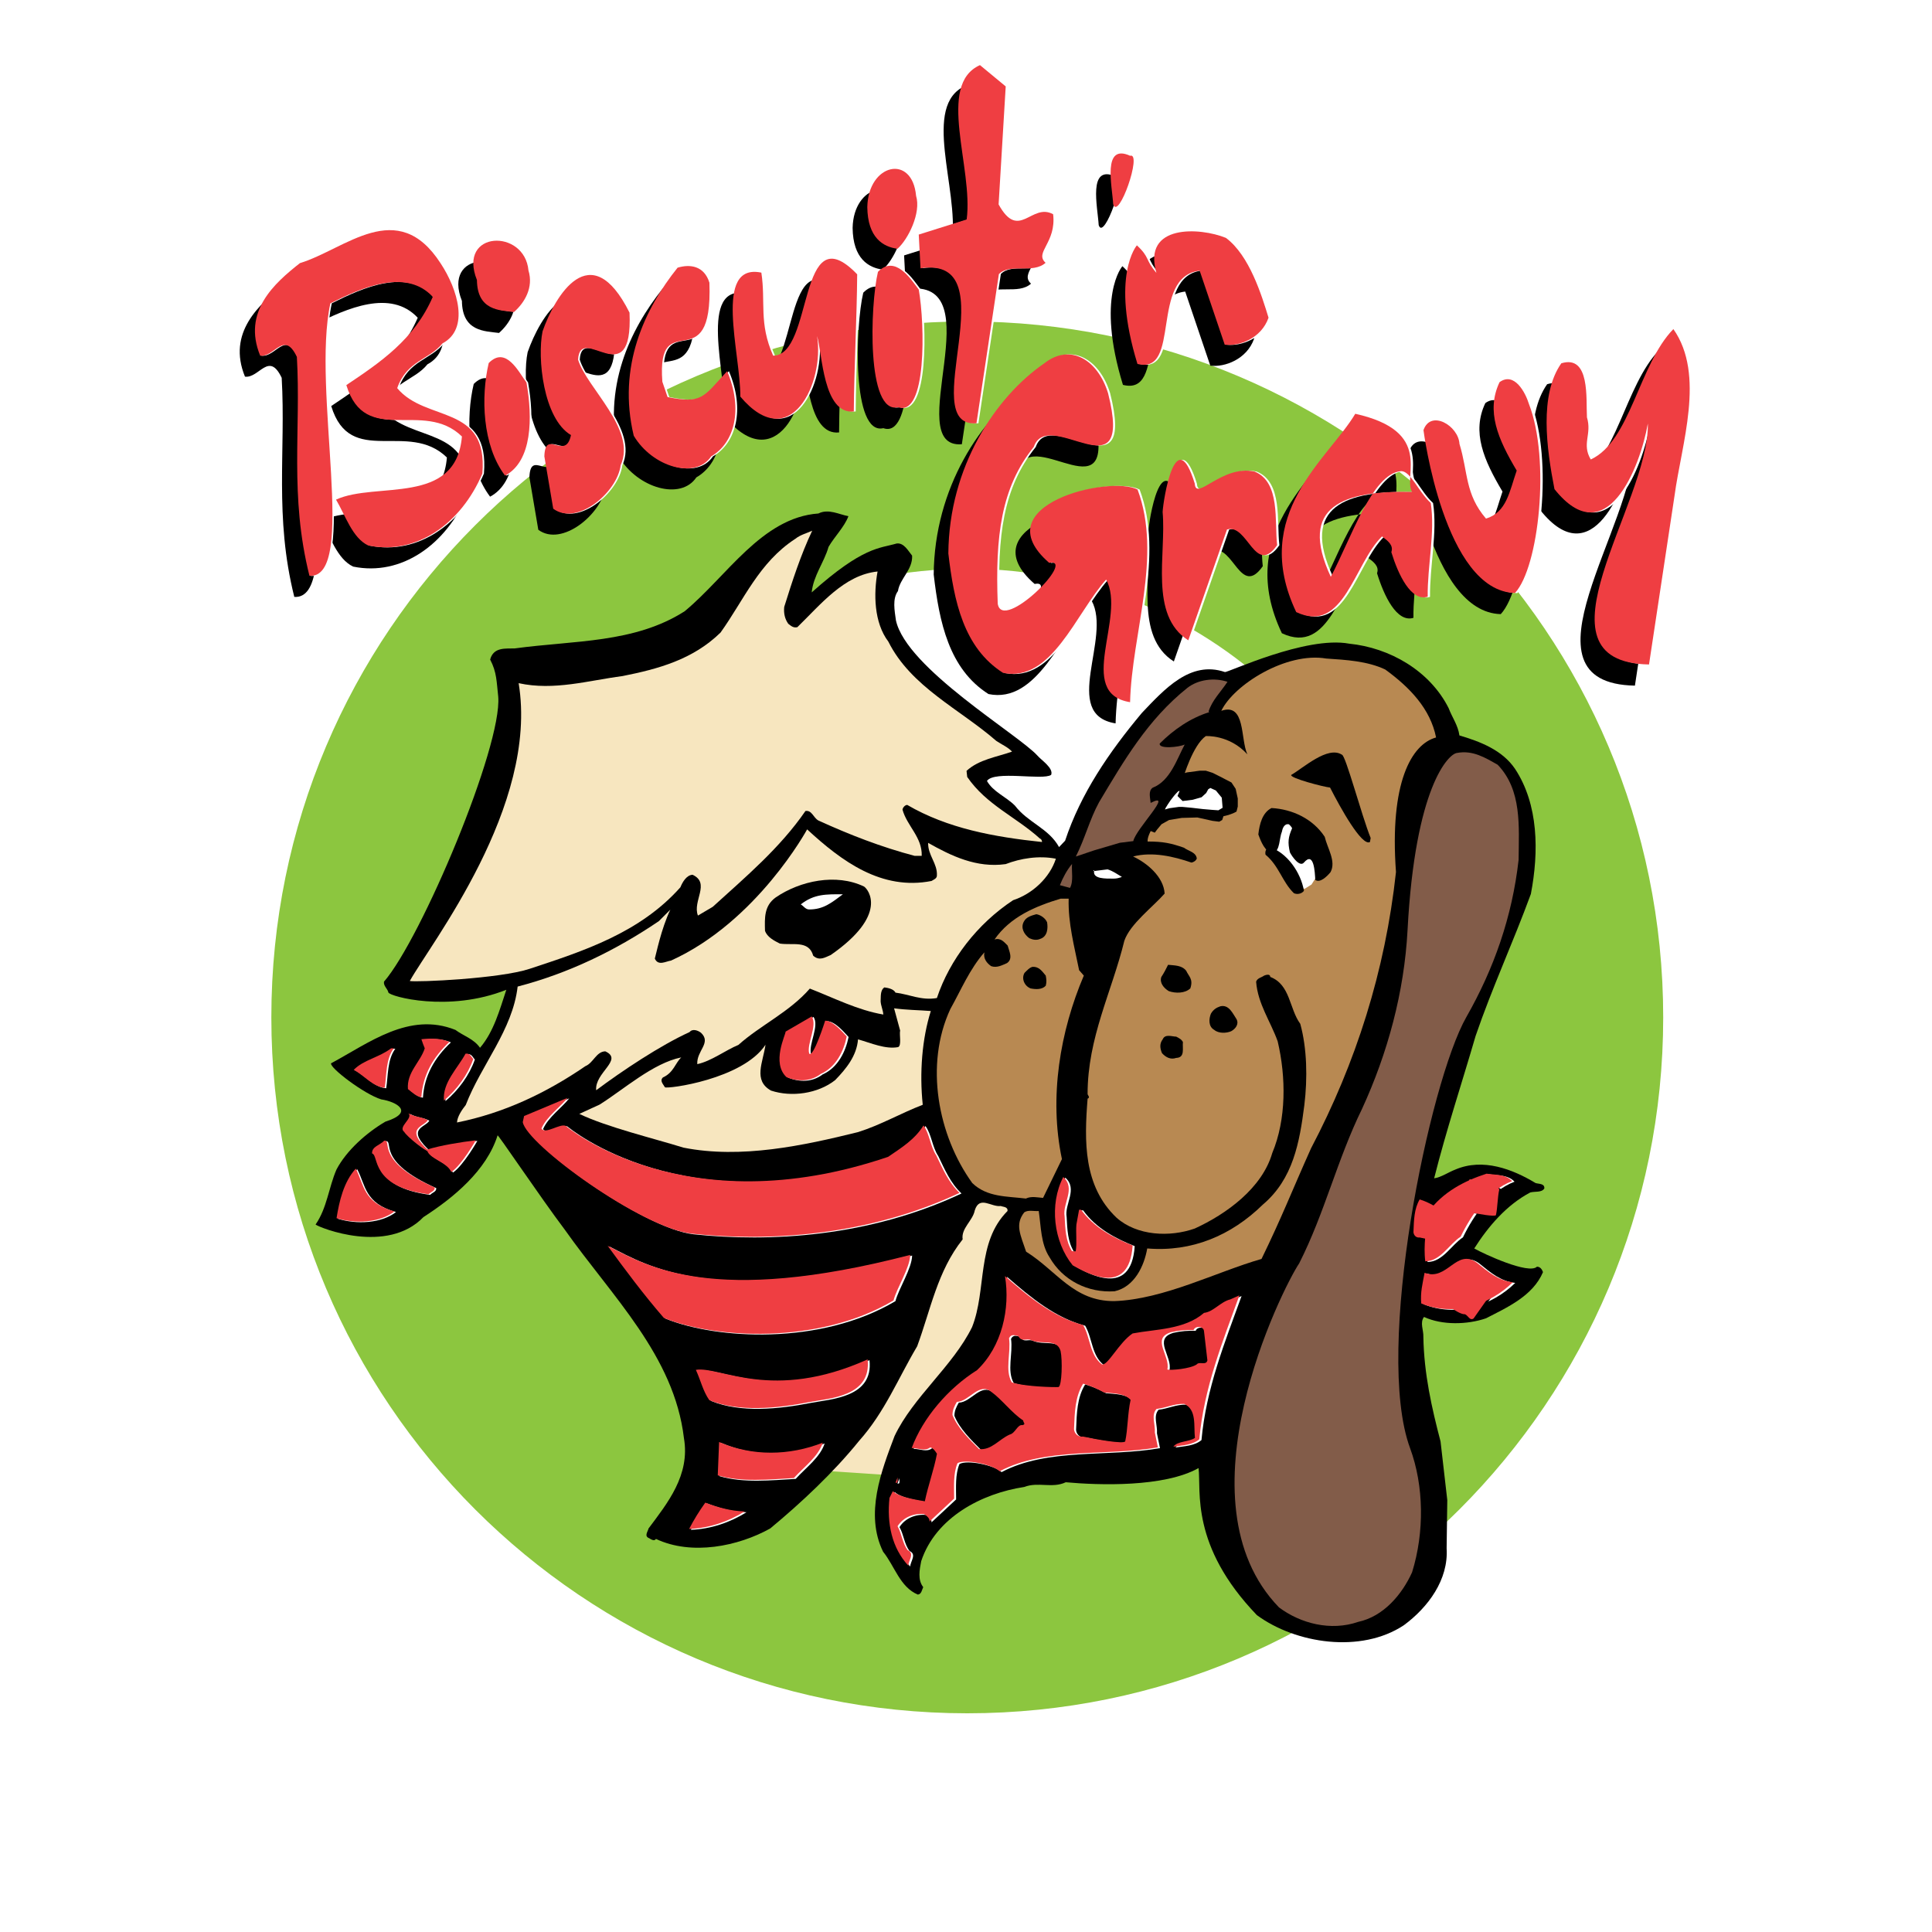
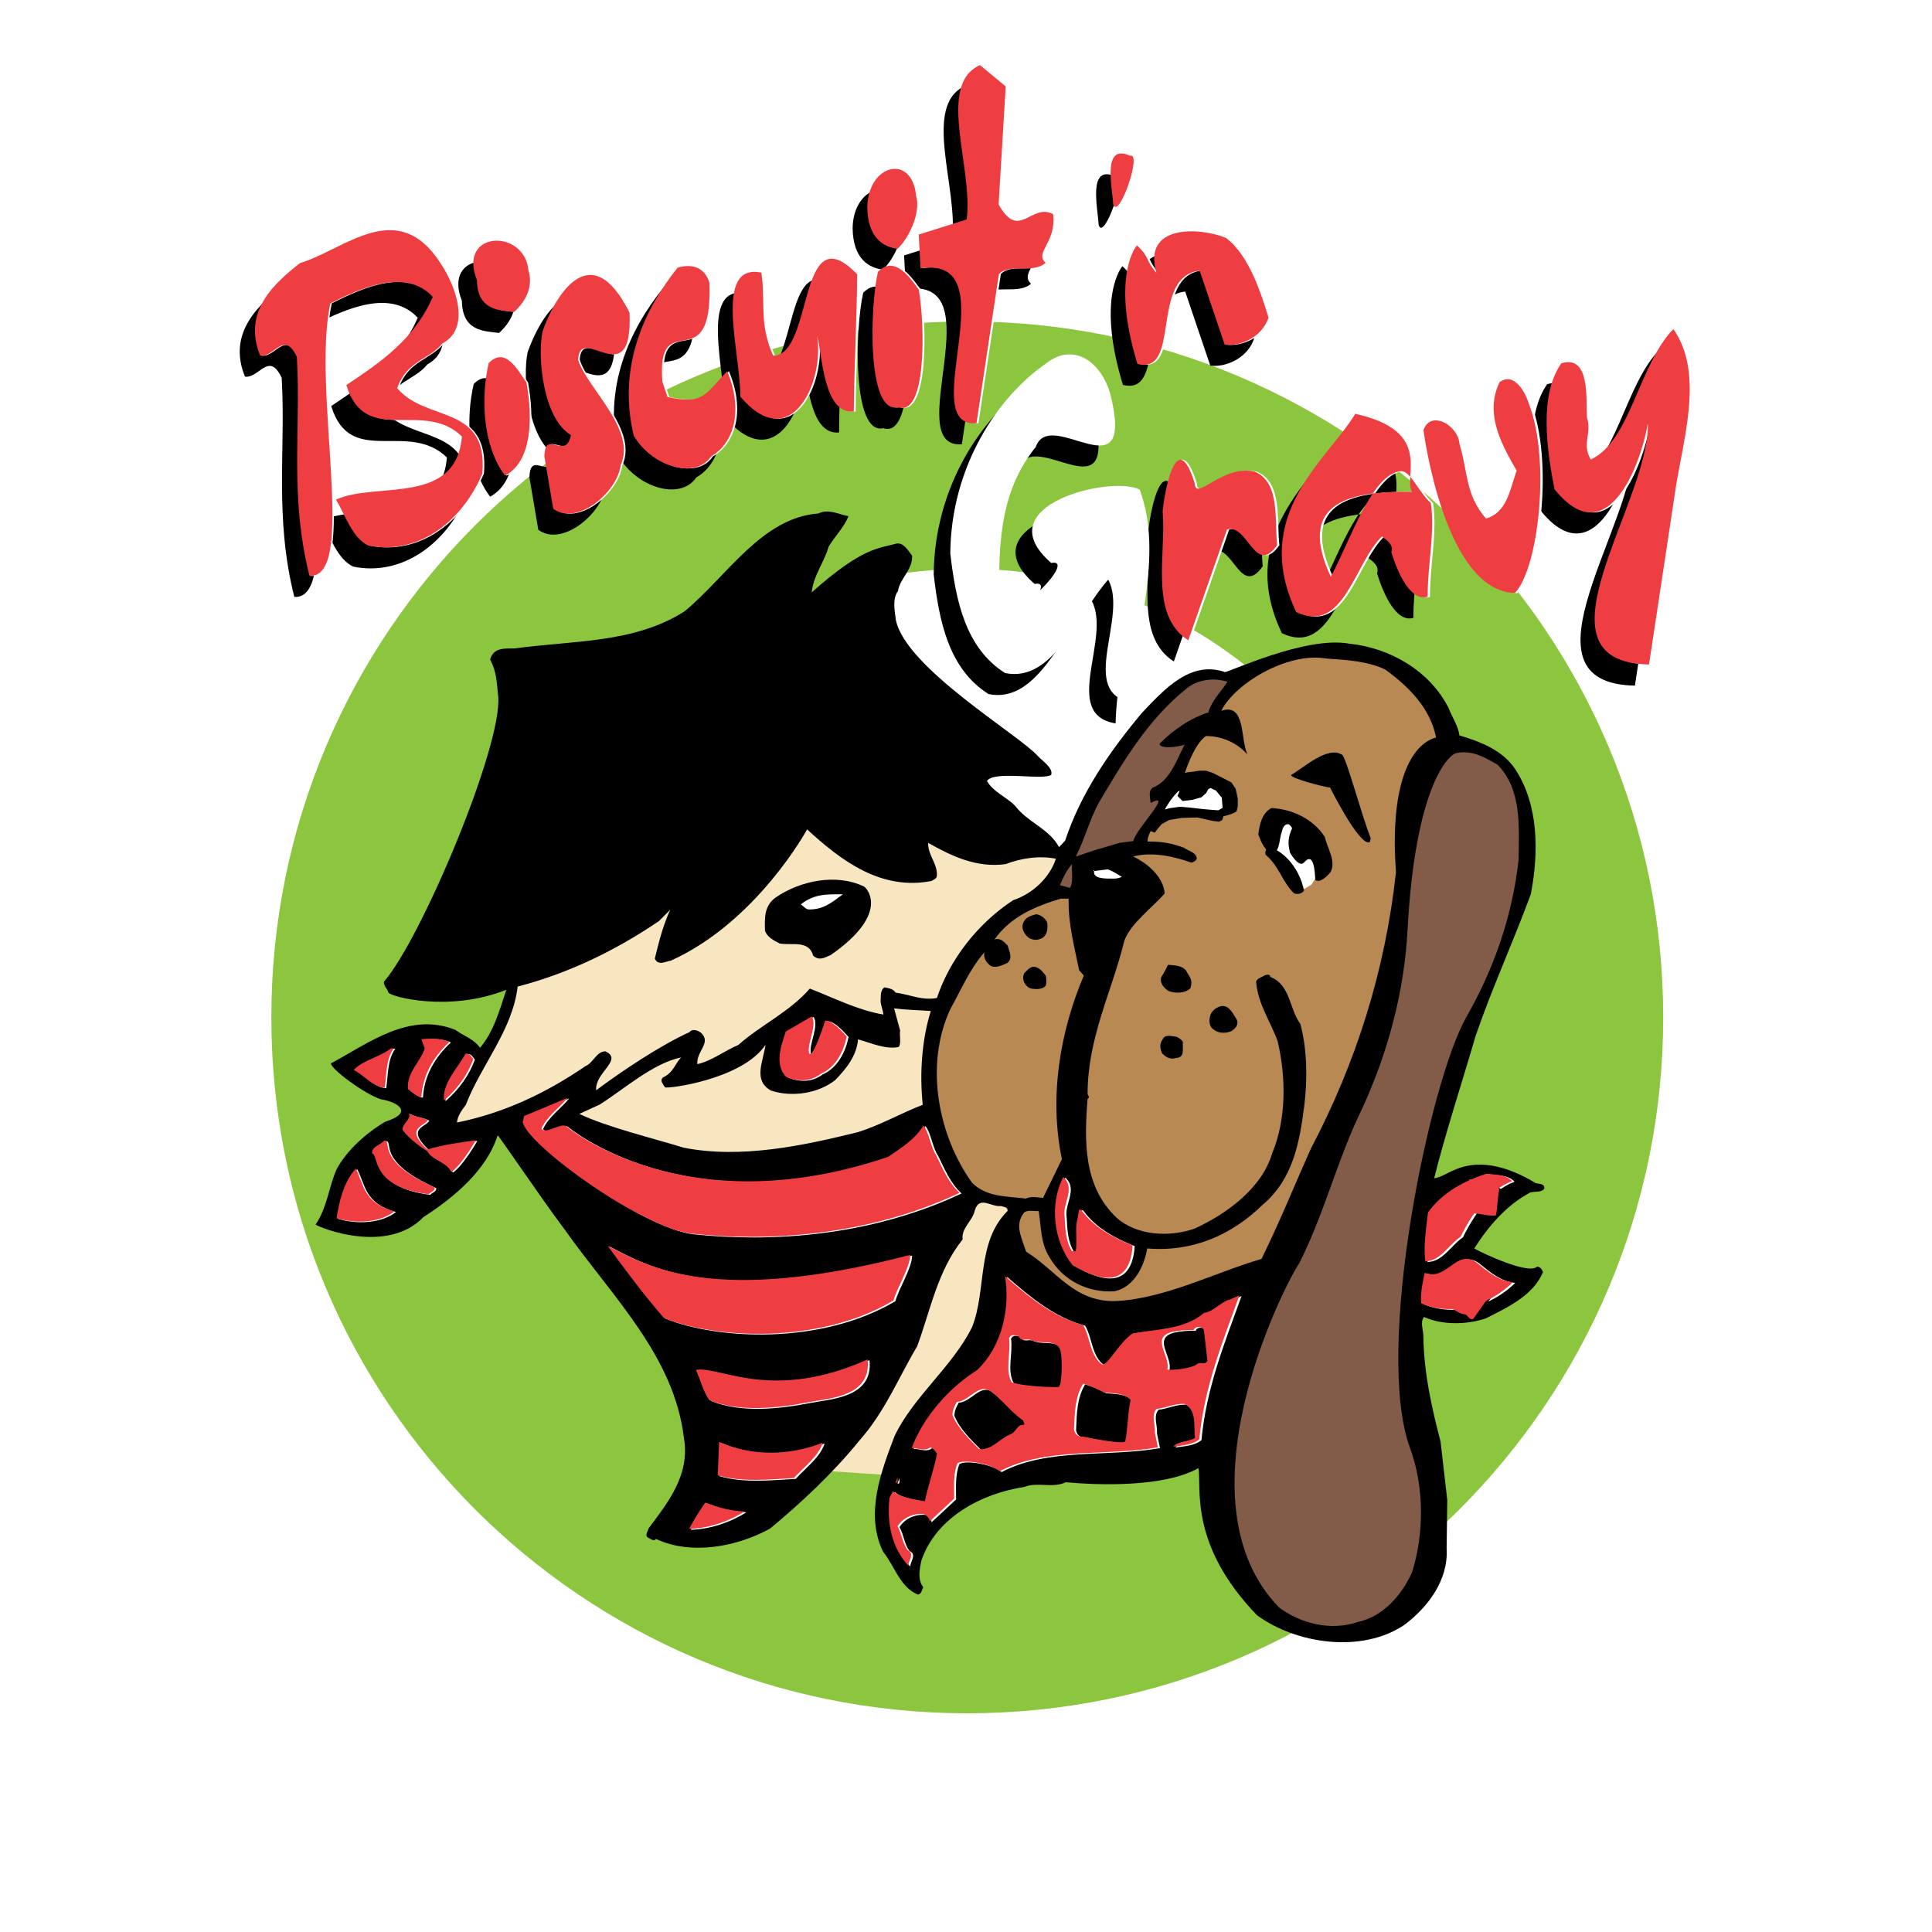
<svg xmlns="http://www.w3.org/2000/svg" version="1.0" id="Layer_1" x="0px" y="0px" width="192.756px" height="192.756px" viewBox="0 0 192.756 192.756" enable-background="new 0 0 192.756 192.756" xml:space="preserve">
  <g>
    <polygon fill-rule="evenodd" clip-rule="evenodd" fill="#FFFFFF" points="0,0 192.756,0 192.756,192.756 0,192.756 0,0  " />
    <path fill-rule="evenodd" clip-rule="evenodd" fill="#8CC63F" d="M27.072,101.502c0-38.346,31.086-69.432,69.432-69.432   c38.348,0,69.434,31.086,69.434,69.432c0,38.348-31.086,69.434-69.434,69.434C58.158,170.936,27.072,139.85,27.072,101.502   L27.072,101.502z" />
    <path fill-rule="evenodd" clip-rule="evenodd" fill="#FFFFFF" d="M51.804,101.449c0-24.689,20.012-44.703,44.701-44.703   s44.704,20.014,44.704,44.703c0,24.689-20.015,44.701-44.704,44.701S51.804,126.139,51.804,101.449L51.804,101.449z" />
    <polygon fill-rule="evenodd" clip-rule="evenodd" fill="#F7E6BF" points="97.004,118.033 101.919,118.408 101.451,122.154    98.642,127.541 97.938,135.504 89.274,147.213 82.248,146.744 89.742,134.566 97.004,118.033  " />
    <path fill-rule="evenodd" clip-rule="evenodd" d="M84.648,51.499c-0.403,1.077-1.379,2.021-1.984,3.063   c-0.438,1.549-1.513,2.86-1.681,4.543c5.144-4.594,6.758-4.375,8.473-4.879c0.739-0.101,1.176,0.773,1.546,1.21   c0.067,1.415-1.21,2.255-1.413,3.535c-0.571,0.773-0.336,1.952-0.201,2.927c1.041,4.78,12.206,11.375,14.123,13.495   c0.37,0.439,1.629,1.246,1.36,1.918c-0.84,0.573-5.665-0.471-6.403,0.605c0.637,1.112,1.882,1.549,2.789,2.458   c1.312,1.716,3.363,2.255,4.405,4.14l0.605-0.639c1.547-4.679,4.371-8.818,7.665-12.755c2.22-2.323,4.809-5.25,8.272-4.072   c0.235,0.101,8.07-3.636,12.407-2.828c4.035,0.405,8.036,2.692,9.919,6.43c0.338,0.907,0.941,1.714,1.076,2.725   c2.051,0.606,4.271,1.447,5.548,3.332c2.354,3.568,2.387,8.278,1.581,12.484c-1.749,4.78-3.867,9.356-5.515,14.169   c-1.379,4.744-2.926,9.389-4.136,14.201c0.706-0.1,1.412-0.605,2.119-0.875c2.755-1.178,5.716-0.033,8.002,1.348   c0.335,0.102,0.908,0.033,0.874,0.537c-0.27,0.438-0.941,0.27-1.411,0.404c-2.354,1.246-4.171,3.365-5.582,5.586   c0.941,0.539,5.446,2.625,6.254,1.818c0.336,0,0.504,0.27,0.605,0.539c-1.01,2.389-3.598,3.531-5.684,4.609   c-1.85,0.639-4.37,0.707-6.187-0.135c-0.438,0.574-0.034,1.312-0.066,1.986c0.066,3.701,0.84,7.1,1.714,10.432l0.673,5.857   l-0.066,4.811c0.2,3.131-1.852,5.891-4.271,7.674c-4.272,2.828-10.761,1.852-14.66-1.01c-6.659-6.932-5.55-12.385-5.818-14.672   c-3.446,1.934-9.953,1.715-13.248,1.414c-1.344,0.639-2.757-0.07-4.136,0.469c-4.235,0.641-8.843,3.031-10.289,7.406   c-0.168,0.873-0.37,1.85,0.203,2.59c-0.136,0.27-0.169,0.707-0.539,0.742c-1.782-0.742-2.32-2.863-3.464-4.275   c-1.849-3.77-0.168-8.076,1.144-11.545c1.851-3.902,5.816-6.965,7.733-10.869c1.481-3.736,0.404-8.447,3.532-11.576   c0.066-0.438-0.438-0.404-0.673-0.504c-0.941,0.133-2.12-1.078-2.59,0.436c-0.202,1.043-1.378,1.785-1.21,2.895   c-2.522,3.164-3.195,7.035-4.539,10.668c-1.882,3.164-3.227,6.562-5.785,9.424c-2.554,3.164-5.75,6.158-8.875,8.75   c-3.194,1.783-7.835,2.727-11.399,1.043c-0.167,0.27-0.504,0.033-0.672-0.068c-0.539-0.199-0.135-0.672-0.068-0.975   c1.883-2.525,4.17-5.316,3.53-9.02c-0.974-8.211-7.161-14.102-11.868-20.764c-2.489-3.299-6.86-9.826-6.726-9.424   c-1.11,3.5-4.372,6.193-7.398,8.145c-3.614,3.752-10.321,1.076-10.759,0.74c1.142-1.648,1.312-3.703,2.085-5.486   c1.009-1.916,2.993-3.668,4.875-4.777c2.958-0.943,1.143-1.986-0.404-2.223c-1.681-0.504-5.177-3.162-5.009-3.6   c3.766-2.02,7.801-5.182,12.407-3.332c0.808,0.605,1.816,0.875,2.454,1.783c1.378-1.615,1.952-3.768,2.624-5.787   c-5.75,2.287-11.601,0.672-11.768,0.27c-0.068-0.371-0.505-0.641-0.438-1.078c3.733-4.307,11.803-23.49,11.398-28.438   c-0.168-1.48-0.134-2.423-0.806-3.701c0.336-1.279,1.579-1.076,2.453-1.111c5.918-0.808,11.938-0.504,16.947-3.703   c4.203-3.465,7.701-9.354,13.35-9.759C82.664,50.725,83.706,51.33,84.648,51.499L84.648,51.499z" />
-     <path fill-rule="evenodd" clip-rule="evenodd" fill="#F7E6BF" d="M81.034,52.946c-1.144,2.423-1.984,5.015-2.792,7.605   c-0.067,0.64,0.066,1.213,0.403,1.683c0.269,0.203,0.504,0.439,0.908,0.338c2.321-2.255,4.673-5.216,8.002-5.553   c-0.403,2.221-0.369,5.082,1.077,6.999c2.253,4.51,7.128,6.731,10.759,9.895c0.538,0.371,1.144,0.605,1.581,1.076   c-1.513,0.539-3.296,0.774-4.54,1.92l0.067,0.605c1.917,2.793,4.843,3.97,7.263,6.158c0.136,0.034,0.202,0.203,0.202,0.336   c-4.774-0.504-9.415-1.347-13.449-3.701c-0.203,0-0.438,0.235-0.472,0.47c0.438,1.616,1.984,2.76,1.917,4.612h-0.706   c-3.329-0.875-6.524-2.12-9.618-3.535c-0.503-0.301-0.637-1.042-1.277-0.941c-2.521,3.668-5.95,6.563-9.247,9.558l-1.479,0.875   c-0.571-1.448,1.279-3.231-0.537-4.071c-0.605,0.033-1.01,0.741-1.21,1.245c-4.035,4.543-9.651,6.361-15.063,8.144   c-2.96,0.976-11.198,1.347-11.938,1.21c2.051-3.701,12.878-17.448,10.86-29.715c3.531,0.775,6.993-0.271,10.356-0.707   c3.565-0.707,7.028-1.648,9.785-4.34c2.32-3.231,3.833-7,7.465-9.356C79.856,53.351,80.461,53.215,81.034,52.946L81.034,52.946z" />
    <path fill-rule="evenodd" clip-rule="evenodd" fill="#825C49" d="M149.425,76.301c2.422,2.524,2.118,6.126,2.086,9.49   c-0.64,5.688-2.469,10.868-5.214,15.683c-3.681,6.461-9.229,33.217-5.613,43.01c1.383,3.752,1.445,8.379,0.199,12.385   c-1.007,2.223-2.855,4.408-5.379,4.947c-2.723,0.943-5.749,0.168-7.901-1.447c-10.289-10.619,0.336-31.836,2.018-34.326   c2.556-5.049,3.782-10.332,6.271-15.414c2.556-5.553,4.212-11.648,4.54-17.837c0.756-14.302,4.085-17.567,4.925-17.669   C146.938,74.821,148.18,75.595,149.425,76.301L149.425,76.301z" />
    <path fill-rule="evenodd" clip-rule="evenodd" fill="#F7E6BF" d="M92.937,87.895c0.201-0.133,0.537-0.235,0.537-0.539   c0.069-1.21-0.907-2.018-0.873-3.263c2.321,1.312,4.841,2.524,7.733,2.119c1.479-0.57,3.296-0.874,5.011-0.538   c-0.605,1.885-2.32,3.5-4.27,4.14c-3.566,2.356-6.323,5.923-7.601,9.76c-1.546,0.27-2.755-0.371-4.134-0.539   c-0.168-0.371-0.808-0.488-1.109-0.521c-0.438,0.303-0.336,0.959-0.371,1.396c0.035,0.471,0.235,0.842,0.27,1.311   c-2.555-0.436-4.909-1.646-7.331-2.59c-2.052,2.355-4.908,3.635-7.129,5.621c-1.31,0.539-2.688,1.615-4.102,1.918   c-0.083-1.348,1.445-2.121,0.37-3.131c-0.303-0.234-0.84-0.438-1.144-0.066c-2.891,1.312-6.758,3.887-9.313,5.803   c-0.168-1.764,2.758-3.043,0.907-3.885c-0.907,0.033-1.176,1.145-1.983,1.48c-3.934,2.693-8.137,4.68-12.81,5.621   c0.033-0.605,0.504-1.281,0.875-1.75c1.546-4.006,4.673-7.473,5.176-11.812c5.043-1.313,9.719-3.566,14.09-6.528l1.143-1.146   c-0.925,1.954-1.413,4.443-1.547,4.881c0.336,0.773,1.109,0.269,1.613,0.202c8.591-3.887,13.583-13.092,13.583-13.092   C83.992,85.944,87.96,88.871,92.937,87.895L92.937,87.895z" />
    <path fill-rule="evenodd" clip-rule="evenodd" fill="#825C49" d="M106.755,88.585l-1.009-0.269c0.305-0.773,0.707-1.515,1.211-2.12   C106.891,86.903,107.125,87.913,106.755,88.585L106.755,88.585z" />
    <path fill-rule="evenodd" clip-rule="evenodd" d="M82.882,95.282c-0.571,0.237-1.125,0.624-1.749,0.069   c-0.438-1.583-2.084-1.01-3.329-1.212c-0.539-0.269-1.277-0.64-1.48-1.279c-0.032-1.278-0.099-2.49,1.078-3.33   c2.421-1.65,6.019-2.424,8.809-1.077C86.648,88.753,88.648,91.278,82.882,95.282L82.882,95.282z" />
    <path fill-rule="evenodd" clip-rule="evenodd" fill="#B88952" d="M106.621,89.662c-0.067,2.458,0.571,4.78,1.042,7.134l0.47,0.54   c-2.352,5.52-3.496,12.115-2.184,18.307l-1.883,3.871c-0.505-0.033-1.177-0.201-1.715,0.066c-1.884-0.236-3.868-0.117-5.347-1.547   c-3.43-4.746-4.774-11.812-2.185-17.367c1.075-1.916,1.915-3.969,3.395-5.653c-0.133,0.607,0.234,1.077,0.673,1.38   c0.572,0.202,1.108-0.102,1.58-0.303c0.639-0.438,0.203-1.211,0.067-1.75c-0.336-0.336-0.706-0.808-1.312-0.606   c1.582-2.289,4.137-3.332,6.592-4.073H106.621L106.621,89.662z" />
    <path fill-rule="evenodd" clip-rule="evenodd" d="M104.469,92.019c0.102,0.605,0.034,1.413-0.672,1.648   c-0.37,0.168-0.739,0.102-1.109-0.067c-0.539-0.404-0.875-1.043-0.539-1.648c0.237-0.472,0.773-0.607,1.245-0.741   C103.831,91.278,104.301,91.614,104.469,92.019L104.469,92.019z" />
    <path fill-rule="evenodd" clip-rule="evenodd" d="M104.335,97.336c0.067,0.369,0.102,0.639,0,1.01   c-0.37,0.404-1.009,0.369-1.514,0.268c-0.605-0.234-0.941-0.975-0.605-1.548c0.27-0.269,0.506-0.538,0.808-0.605   C103.663,96.428,103.965,96.898,104.335,97.336L104.335,97.336z" />
    <path fill-rule="evenodd" clip-rule="evenodd" fill="#F7E6BF" d="M92.868,100.869c-0.873,2.76-1.142,6.158-0.805,9.355   c-2.187,0.842-4.204,2.02-6.457,2.727c-5.447,1.346-11.668,2.691-17.417,1.549c-2.925-0.91-7.666-2.053-10.391-3.367l2.018-0.924   c2.422-1.516,5.329-4.141,8.153-4.711c-0.605,0.57-0.755,1.514-1.832,2.002c-0.337,0.336,0.034,0.672,0.202,0.975   c0.203,0.203,7.767-0.791,10.036-4.24c-0.251,1.768-1.26,3.566,0.555,4.576c2.051,0.674,4.674,0.305,6.39-1.043   c1.11-1.143,2.152-2.424,2.286-4.072c1.312,0.371,2.723,1.01,4.002,0.775c0.369-0.168,0.099-1.246,0.2-1.65l-0.605-2.221   C90.481,100.77,91.558,100.77,92.868,100.869L92.868,100.869z" />
    <path fill-rule="evenodd" clip-rule="evenodd" fill="#FFFFFF" d="M151.105,117.898c-2.387,0.908-4.067,3.33-5.145,5.553   c-1.142,0.74-2.017,2.455-3.531,2.455c-0.2-1.58,0.102-3.297,0.271-4.879c1.479-2.053,3.666-3.164,5.851-3.869   C149.425,117.291,150.434,117.191,151.105,117.898L151.105,117.898z" />
    <path fill-rule="evenodd" clip-rule="evenodd" fill="#FFFFFF" d="M106.419,121.432c0.068,1.244,0.101,2.457,0.74,3.465   c0.168-0.066,0.27,0.102,0.37,0c0.134-0.773,0-1.85,0.067-2.658l0.27-1.48h0.201c1.276,1.785,3.262,2.828,5.144,3.568   c-0.352,5.232-4.707,2.693-5.984,1.986c-1.917-2.357-2.354-6.092-0.941-8.818C107.562,118.639,106.184,120.119,106.419,121.432   L106.419,121.432z" />
    <path fill-rule="evenodd" clip-rule="evenodd" fill="#FFFFFF" d="M151.175,127.994c-2.288,2.256-5.919,3.467-9.147,2.119   c-0.101-1.109,0.136-1.984,0.336-3.062c2.253,0.877,3.161-2.49,5.211-1.008C148.685,126.951,149.761,127.859,151.175,127.994   L151.175,127.994z" />
    <path fill-rule="evenodd" clip-rule="evenodd" fill="#FFFFFF" d="M108.269,132.268c0.739,1.279,0.639,2.996,1.883,3.938   c0.606,0.102,1.699-2.188,3.06-3.096c2.32-0.438,5.179-0.369,7.129-2.053c0.941-0.102,1.647-1.111,2.624-1.346l0.906-0.404   c-1.68,4.645-3.53,9.221-4,14.371c-0.674,0.57-1.683,0.605-2.59,0.738c0.403-0.57,1.58-0.469,2.152-0.873   c-0.136-1.211,0.2-2.828-1.077-3.4c-1.008-0.033-1.815,0.404-2.757,0.506c-0.571,0.605-0.1,1.58-0.168,2.354l0.303,1.482   c-5.245,0.91-11.23-0.033-15.804,2.389c-0.739-0.707-3.462-1.244-4.203-0.807c-0.438,1.041-0.336,2.322-0.336,3.533l-2.454,2.287   c0.033-0.334-0.304-0.572-0.538-0.74c-1.009-0.1-2.086,0.305-2.657,1.213c0.438,0.773,0.47,1.684,1.008,2.389   c0.741,0.336,0.067,1.043,0.067,1.549c-1.646-1.783-2.152-4.205-1.883-6.766l0.336-0.672c0.674,0.672,2.893,0.941,3.195,1.01   c0.336-1.615,0.909-3.129,1.211-4.746c-0.203-0.303-0.336-0.537-0.672-0.639c-0.539,0.438-1.21,0.068-1.85,0.068   c1.111-2.996,3.632-5.959,6.523-7.775c2.488-2.355,3.331-6.158,2.792-9.389C102.821,129.441,105.31,131.494,108.269,132.268   L108.269,132.268z" />
    <path fill-rule="evenodd" clip-rule="evenodd" d="M120.34,132.908l0.336,2.895c-0.134,0.537-0.806,0.066-1.075,0.402   c-0.64,0.438-2.589,0.605-2.926,0.506c0.337-1.346-1.682-3.131,0.403-3.736c0.707-0.168,1.547-0.234,2.219-0.201   C119.433,132.334,120.307,132.334,120.34,132.908L120.34,132.908z" />
    <path fill-rule="evenodd" clip-rule="evenodd" d="M103.091,133.781c1.042,0.473,2.557-0.201,2.925,1.078   c0.202,0.908,0.136,3.467-0.201,3.6c-0.37,0.035-3.429-0.033-4.674-0.471c-0.706-1.244-0.066-2.893-0.27-4.408   c0.235-0.471,0.605-0.27,0.941-0.201C102.116,134.018,102.62,133.547,103.091,133.781L103.091,133.781z" />
    <path fill-rule="evenodd" clip-rule="evenodd" d="M110.354,139c0.94,0.1,2.017,0.064,2.656,0.74   c-0.305,1.346-0.27,2.893-0.538,4.139c-0.137,0.303-2.993-0.201-4.204-0.471c-0.504,0.066-0.874-0.305-0.908-0.742   c0.068-1.715,0.101-3.23,0.908-4.543C108.976,138.326,109.68,138.629,110.354,139L110.354,139z" />
    <path fill-rule="evenodd" clip-rule="evenodd" d="M102.284,141.793c0,0.234,0.302,0.369-0.068,0.469   c-0.504-0.1-0.706,0.809-1.278,0.943c-1.075,0.473-1.813,1.582-3.059,1.447c-0.976-0.975-2.152-2.119-2.656-3.398   c0-0.506,0.202-0.908,0.437-1.312c1.243-0.033,2.185-1.984,3.429-1.01C100.132,139.672,101.175,141.086,102.284,141.793   L102.284,141.793z" />
    <path fill-rule="evenodd" clip-rule="evenodd" fill="#FFFFFF" d="M89.675,148.018H89.54l0.202-0.539   C89.708,147.682,89.809,147.885,89.675,148.018L89.675,148.018z" />
    <path fill-rule="evenodd" clip-rule="evenodd" d="M148.874,129.316l-1.619,2.299c-0.436,0.295-0.597-0.49-0.995-0.43   c-0.718-0.113-2.164-1.297-2.33-1.596c1.092-0.738,0.848-3.367,2.664-2.404c0.593,0.35,1.21,0.863,1.651,1.338   C148.615,128.299,149.216,128.885,148.874,129.316L148.874,129.316z" />
    <path fill-rule="evenodd" clip-rule="evenodd" d="M143.291,120.355c0.641,0.072,1.373,0.049,1.808,0.533   c-0.205,0.967-0.182,2.082-0.364,2.977c-0.093,0.219-2.04-0.145-2.865-0.338c-0.345,0.049-0.596-0.219-0.619-0.533   c0.045-1.234,0.068-2.324,0.619-3.268C142.351,119.871,142.831,120.09,143.291,120.355L143.291,120.355z" />
    <path fill-rule="evenodd" clip-rule="evenodd" d="M148.17,118.252c0.585,0.064,1.255,0.043,1.654,0.461   c-0.189,0.84-0.168,1.805-0.336,2.582c-0.083,0.188-1.864-0.127-2.618-0.295c-0.314,0.041-0.546-0.188-0.565-0.461   c0.042-1.07,0.063-2.014,0.565-2.832C147.31,117.834,147.75,118.021,148.17,118.252L148.17,118.252z" />
    <path fill-rule="evenodd" clip-rule="evenodd" fill="#FFFFFF" d="M80.915,105.158c0.404,0.508,1.597-3.279,1.597-3.279   c0.808,0.033,1.648,1.043,2.152,1.582c-0.302,1.479-1.075,3.062-2.589,3.734c-1.009,0.775-2.286,0.791-3.43,0.32   c-1.513-1.43-0.083-4.207-0.083-4.543l2.605-1.514C81.773,102.367,80.647,104.184,80.915,105.158L80.915,105.158z" />
    <path fill-rule="evenodd" clip-rule="evenodd" fill="#FFFFFF" d="M44.988,103.998c-1.648,1.551-2.656,3.334-2.792,5.52   c-0.504-0.066-0.873-0.438-1.344-0.809c-0.133-1.682,1.245-2.691,1.683-4.07c-0.136-0.303-0.237-0.605-0.338-0.908   C43.206,103.629,44.113,103.629,44.988,103.998L44.988,103.998z" />
    <path fill-rule="evenodd" clip-rule="evenodd" fill="#FFFFFF" d="M39.44,104.639c-0.808,1.076-0.707,2.658-0.909,3.938   c-1.21-0.102-2.05-1.244-3.093-1.783c0.976-1.01,2.555-1.244,3.733-2.154H39.44L39.44,104.639z" />
    <path fill-rule="evenodd" clip-rule="evenodd" fill="#FFFFFF" d="M47.375,105.715c-0.539,1.547-1.614,3.029-2.926,4.141   c-0.168-1.785,1.379-3.23,2.153-4.678C47.039,105.111,47.14,105.447,47.375,105.715L47.375,105.715z" />
    <path fill-rule="evenodd" clip-rule="evenodd" fill="#FFFFFF" d="M56.79,109.586c-0.707,0.908-2.102,1.883-2.606,3.062   c0.37,0.639,1.867-0.557,2.438-0.252c0,0,11.77,10.01,32.179,3.078c1.278-0.875,2.656-1.717,3.531-3.129   c0.605,0.807,0.672,2.086,1.278,2.994c0.638,1.312,1.21,2.693,2.32,3.734c-9.214,4.344-19.167,4.881-26.731,4.072   c-5.045-0.572-16.511-8.916-16.881-11.139l0.135-0.605C53.898,110.797,55.344,110.191,56.79,109.586L56.79,109.586z" />
    <path fill-rule="evenodd" clip-rule="evenodd" fill="#FFFFFF" d="M42.836,111.807c-0.37,0.707-2.522,0.758,0.253,3.197   c-0.472-0.035-2.338-1.549-2.608-2.018c-0.672-0.508,0.925-1.348,0.421-1.854C41.609,111.537,42.097,111.438,42.836,111.807   L42.836,111.807z" />
    <path fill-rule="evenodd" clip-rule="evenodd" fill="#FFFFFF" d="M45.19,116.99c-0.506-1.061-2.304-1.33-2.438-2.24   c1.344-0.418,3.427-0.756,4.875-0.924C47.628,113.826,46.232,116.283,45.19,116.99L45.19,116.99z" />
    <path fill-rule="evenodd" clip-rule="evenodd" fill="#FFFFFF" d="M43.524,118.539c0.034,0.367-0.403,0.436-0.603,0.672   c-5.886-0.758-4.944-3.938-5.651-4.074c-0.033-0.705,0.773-0.805,1.21-1.277C39.355,113.793,37.457,115.846,43.524,118.539   L43.524,118.539z" />
    <path fill-rule="evenodd" clip-rule="evenodd" fill="#FFFFFF" d="M39.508,120.926c-1.48,1.146-3.934,1.246-5.785,0.674   c0.27-1.684,0.707-3.6,1.917-4.947C36.481,118.234,36.363,120.053,39.508,120.926L39.508,120.926z" />
    <path fill-rule="evenodd" clip-rule="evenodd" fill="#FFFFFF" d="M91.003,125.268c-0.035,1.312-1.328,3.266-1.664,4.545   c-7.499,4.457-17.921,3.801-22.933,1.748c-2.017-2.322-3.867-4.811-5.614-7.201C64.726,126.379,71.25,130.402,91.003,125.268   L91.003,125.268z" />
    <path fill-rule="evenodd" clip-rule="evenodd" fill="#FFFFFF" d="M86.75,135.701c0.403,3.734-3.816,3.871-5.884,4.273   c-3.155,0.617-6.995,1.01-9.92-0.203c-0.638-0.908-0.875-2.018-1.345-3.027C71.988,136.34,77.218,139.99,86.75,135.701   L86.75,135.701z" />
    <path fill-rule="evenodd" clip-rule="evenodd" fill="#FFFFFF" d="M82.277,144.014c-0.471,1.412-1.849,2.389-2.892,3.535   c-2.387,0.133-5.246,0.436-7.6-0.271l0.136-3.33C75.215,145.395,78.948,145.326,82.277,144.014L82.277,144.014z" />
    <path fill-rule="evenodd" clip-rule="evenodd" fill="#FFFFFF" d="M74.477,150.877c-1.614,1.01-3.564,1.684-5.548,1.752   c0.47-0.908,1.008-1.783,1.614-2.625C71.786,150.475,73.063,150.846,74.477,150.877L74.477,150.877z" />
    <path fill-rule="evenodd" clip-rule="evenodd" fill="#FFFFFF" d="M84.097,89.221c-1.681,0-2.857-0.042-4.204,1.01   c0.295,0.168,0.463,0.506,0.842,0.506C82.166,90.738,82.962,90.063,84.097,89.221L84.097,89.221z" />
    <path fill-rule="evenodd" clip-rule="evenodd" d="M115.544,89.218c-2.824,0.908-5.283,3.608-6.561,6.063   c-0.337-0.807-1.63-6.443-0.471-8.48C111.927,84.794,114.126,87.678,115.544,89.218L115.544,89.218z" />
    <path fill-rule="evenodd" clip-rule="evenodd" fill="#825C49" d="M111.725,84.084l-1.43,0.421l-1.135,0.336l-1.823,0.614   c0.907-1.783,1.377-3.702,2.317-5.417c2.456-4.108,4.843-8.245,8.812-11.409c1.075-0.842,2.689-1.043,4.001-0.605   c-0.64,0.976-1.547,1.85-1.883,2.961l0.066,0.066c-1.849,0.574-3.53,1.718-4.941,3.13c-0.136,0.573,1.915,0.371,2.487,0.102   c-0.773,1.447-1.445,3.633-3.194,4.308c-0.471,0.336-0.234,1.043-0.202,1.515c2.389-1.238-1.479,2.591-1.731,3.811L111.725,84.084   L111.725,84.084z" />
    <path fill-rule="evenodd" clip-rule="evenodd" fill="#B88952" d="M114.497,83.958c-0.126-1.598,4.674-6.343,3.564-6.377   c0,0,0.934-3.215,2.237-4.14c0,0,2.353-0.168,4.151,1.818c-0.706-1.514-0.158-5.183-2.598-4.342   c1.245-2.592,6.465-5.889,10.466-5.215c1.984,0.134,4.102,0.251,5.885,1.093c2.454,1.784,4.506,3.921,5.076,6.782   c-2.453,0.672-4.656,4.492-4.001,13.427c-1.075,9.894-4,19.049-8.473,27.562c-1.917,4.273-2.892,6.832-4.942,11.039   c-4.472,1.277-9.743,4.037-14.687,4.207c-4.068,0.031-5.732-3.02-8.8-4.932c-0.573-1.715-1.128-2.709-0.186-3.922   c0.404-0.27,0.941-0.098,1.446-0.133c0.235,1.58,0.2,3.266,1.075,4.609c1.345,2.355,3.867,3.568,6.489,3.398   c1.983-0.438,2.959-2.521,3.261-4.273c4.44,0.371,8.374-1.277,11.534-4.375c3.027-2.557,3.665-6.225,4.137-9.893   c0.335-2.727,0.27-5.721-0.404-8.145c-1.11-1.514-0.975-3.904-2.993-4.678c0-0.336-0.438-0.203-0.605-0.135   c-0.269,0.201-0.672,0.236-0.806,0.605c0.168,2.221,1.445,3.971,2.152,5.957c0.84,3.566,0.872,7.773-0.539,11.139   c-1.008,3.502-4.573,6.092-7.733,7.537c-2.488,0.877-5.75,0.742-7.801-1.076c-3.328-3.162-3.228-7.639-2.892-11.879   c0.302-0.135,0-0.336,0-0.473c0-5.619,2.422-10.195,3.665-15.277c0.571-1.682,2.846-3.37,4.022-4.716   c-0.102-1.682-1.77-3.058-3.147-3.697c1.915-0.504,4.067,0,5.816,0.605c0.234-0.032,0.469-0.201,0.538-0.403   c-0.069-0.64-0.84-0.74-1.277-1.077C116.804,84.119,116.052,83.961,114.497,83.958L114.497,83.958z" />
    <path fill-rule="evenodd" clip-rule="evenodd" fill="#FFFFFF" d="M116.305,80.593c0.484-0.808,1.621-2.608,3.362-2.608   c1.74,0,3.027,1.667,3.027,2.608c0,0.941-1.287,0.798-3.027,0.798C117.926,81.392,115.928,81.223,116.305,80.593L116.305,80.593z" />
    <polygon fill-rule="evenodd" clip-rule="evenodd" points="121.979,80.593 121.896,79.583 121.307,78.867 120.761,78.617    120.549,78.742 120.34,79.12 119.878,79.542 118.995,79.794 117.987,79.919 117.481,79.415 117.692,78.911 117.146,78.994    116.683,79.247 116.39,79.415 116.222,78.953 116.264,78.069 116.683,77.774 117.271,77.354 118.448,77.059 119.709,76.891    120.299,76.891 120.971,77.102 121.728,77.48 122.862,78.069 123.282,78.7 123.493,79.668 123.493,80.466 123.367,80.971    123.03,81.141 122.567,81.309 122.063,81.435 121.938,81.812 121.643,81.981 120.971,81.897 119.458,81.56 117.902,81.603    116.641,81.812 115.886,82.234 115.465,82.738 115.212,83.074 114.792,82.906 114.792,82.655 115.002,82.065 115.759,81.014    116.222,80.761 116.683,80.634 117.607,80.507 117.987,80.507 118.91,80.593 120.004,80.72 120.971,80.803 121.56,80.844    121.979,80.593  " />
    <polygon fill-rule="evenodd" clip-rule="evenodd" fill="#FFFFFF" points="127.737,81.771 129.671,82.192 131.52,84.547    132.276,86.399 132.191,86.986 131.437,87.324 130.848,88.249 130.175,88.67 129.503,88.585 128.999,88.081 126.897,85.725    126.394,84.211 127.737,81.771  " />
    <path fill-rule="evenodd" clip-rule="evenodd" d="M132.167,83.486c0.271,1.164,1.161,2.443,0.581,3.527   c-0.349,0.427-1.057,1.122-1.523,0.773c-0.041-0.757-0.124-2.904-1.134-1.726c-0.411,0.479-1.164-0.559-1.397-1.024   c-0.231-1.008-0.168-1.51,0.221-2.403c-0.078-0.156-0.193-0.271-0.311-0.387c-0.465-0.117-0.658,0.426-0.697,0.698   c-0.31,0.735-0.154,1.86-0.892,2.209c-0.813-0.155-1.199-1.164-1.471-1.901c0.115-1.006,0.387-2.17,1.317-2.634   C128.914,80.734,130.967,81.665,132.167,83.486L132.167,83.486z" />
    <path fill-rule="evenodd" clip-rule="evenodd" d="M130.096,88.878c-0.233,0.311-0.697,0.388-1.007,0.233   c-1.161-1.124-1.472-2.714-2.827-3.838c-0.078-0.349,0.077-0.66,0.387-0.775C128.43,85.08,129.786,87.057,130.096,88.878   L130.096,88.878z" />
    <path fill-rule="evenodd" clip-rule="evenodd" d="M136.75,83.605l-0.069,0.403c-0.806,0.472-2.975-3.457-3.982-5.436   c-0.539-0.033-4.104-0.958-3.867-1.262c1.176-0.672,3.63-2.927,5.043-2.018C134.243,75.293,135.84,81.35,136.75,83.605   L136.75,83.605z" />
    <path fill-rule="evenodd" clip-rule="evenodd" fill="#FFFFFF" d="M109.16,86.903l1.344-0.167c0.589,0.189,0.884,0.441,1.43,0.756   c-0.314,0.105-0.504,0.168-0.841,0.168C110.295,87.66,109.014,87.702,109.16,86.903C109.182,86.713,108.97,86.903,109.16,86.903   L109.16,86.903z" />
    <path fill-rule="evenodd" clip-rule="evenodd" d="M118.355,96.865c0.235,0.539,0.724,0.807,0.403,1.748   c-0.537,0.506-1.479,0.506-2.15,0.27c-0.506-0.303-0.941-0.842-0.741-1.412c0.27-0.405,0.472-0.808,0.673-1.213   C117.18,96.327,117.919,96.292,118.355,96.865L118.355,96.865z" />
    <path fill-rule="evenodd" clip-rule="evenodd" d="M123.367,101.678c0.269,0.504-0.102,0.975-0.539,1.211   c-0.47,0.201-1.243,0.236-1.681-0.135c-0.605-0.336-0.538-1.111-0.336-1.615c0.234-0.404,0.536-0.605,0.941-0.74   C122.626,100.195,122.996,101.139,123.367,101.678L123.367,101.678z" />
    <path fill-rule="evenodd" clip-rule="evenodd" d="M118.02,103.965c-0.066,0.639,0.235,1.549-0.672,1.584   c-0.571,0.199-1.043-0.07-1.413-0.473c-0.201-0.473-0.268-0.943,0.068-1.381c0.235-0.57,0.941-0.27,1.345-0.27   C117.616,103.562,117.886,103.695,118.02,103.965L118.02,103.965z" />
    <path fill-rule="evenodd" clip-rule="evenodd" d="M117.762,50.353c0.104,1.822,2.737-1.929,5.975-1.208   c2.592,1.063,1.974,4.959,2.25,7.346c-2.208,3.146-2.937-2.191-5.009-1.558l-3.863,11.063c-3.939-2.504-2.181-8.603-2.563-12.809   C114.619,51.929,115.858,44.137,117.762,50.353L117.762,50.353z" />
    <path fill-rule="evenodd" clip-rule="evenodd" d="M139.455,51.171c-6.83-0.137-11.42,1.38-8.11,8.481   c2.01-3.782,4.108-10.266,6.966-10.544c0.972-0.096,1.73,1.996,3.012,3.174c0.45,2.951-0.341,6.281-0.305,9.36   c-1.657,0.505-2.938-2.194-3.631-4.452c0.243-0.692-0.345-1.132-0.933-1.568c-2.797,2.707-3.794,9.806-8.562,7.555   c-4.647-9.791,3.202-15.272,5.894-19.801C141.664,45.133,138.521,49.604,139.455,51.171L139.455,51.171z" />
-     <path fill-rule="evenodd" clip-rule="evenodd" d="M151.131,42.408c2.145,5.524,0.992,16.293-1.4,18.863   c-7.087-0.177-9.134-16.266-9.134-16.266c0.724-2.075,3.488-0.447,3.594,1.375c0.865,2.826,0.542,5.016,2.65,7.461   c2.073-0.632,2.341-2.722,3.063-4.796c-1.867-3.137-3.09-5.938-1.712-8.829C149.678,39.144,150.785,41.278,151.131,42.408   L151.131,42.408z" />
    <path fill-rule="evenodd" clip-rule="evenodd" d="M156.919,43.73c0.519,1.695-0.551,2.64,0.383,4.208   c3.97-1.83,4.796-9.496,8.247-13.021c3.217,4.582,0.803,11.497,0.114,16.648l-2.547,16.841   c-12.235-0.228,0.061-16.083-0.116-24.061c-0.779,4.434-4.173,13.012-9.325,6.553c-0.797-4.083-1.524-9.421,0.684-12.566   C157.26,37.449,156.814,41.909,156.919,43.73L156.919,43.73z" />
    <path fill-rule="evenodd" clip-rule="evenodd" d="M109.107,41.333c2.62,10.459-5.976,1.205-7.425,5.354   c-3.277,4.089-3.842,8.924-3.596,15.647c0.45,2.951,7.973-4.606,5.137-4.075c-6.644-5.757,6.026-8.777,8.826-7.322   c2.491,6.653-0.579,14.387-0.747,21.236c-5.509-0.893-0.351-8.544-2.392-12.246c-3.038,3.399-5.453,10.314-10.288,9.319   c-3.941-2.505-4.911-7.152-5.466-11.925c0.063-8.67,4.724-15.653,9.592-18.991C105.304,36.314,108.068,37.942,109.107,41.333   L109.107,41.333z" />
    <path fill-rule="evenodd" clip-rule="evenodd" d="M109.617,22.455c-0.105-1.822-1.108-6.104,1.689-4.842   C112.55,17.234,110.138,24.15,109.617,22.455L109.617,22.455z" />
    <path fill-rule="evenodd" clip-rule="evenodd" d="M111.982,26.557c1.328,1.241,0.797,1.418,1.948,2.746   c-1.421-4.887,4.352-4.549,6.941-3.487c2.35,1.755,3.562,5.71,4.254,7.969c-0.724,2.075-2.958,2.881-4.374,2.694l-2.503-7.39   c-5.027,0.569-1.789,10.432-6.212,9.31C109.324,29.568,111.982,26.557,111.982,26.557L111.982,26.557z" />
    <path fill-rule="evenodd" clip-rule="evenodd" d="M98.884,10.689l-0.709,11.782c2.04,3.702,3.268-0.207,5.444,0.982   c0.336,2.862-1.9,3.8-0.755,4.849c-1.262,1.133-3.559,0.002-4.664,1.129l-2.237,14.893c-6.203,0.47,3.363-16.805-5.584-15.477   l-0.177-3.365l4.783-1.507c0.688-5.152-3.058-13.457,1.328-15.414L98.884,10.689L98.884,10.689z" />
    <path fill-rule="evenodd" clip-rule="evenodd" d="M61.323,33.279c0.356,8.327-4.932,0.925-5.137,4.694   c0.866,2.825,5.875,6.958,4.251,10.54c-0.354,2.747-4.381,6.095-6.73,4.342l-0.887-5.228c0.088-2.833,2.106,0.514,2.657-2.125   c-2.764-1.628-3.386-7.725-2.834-10.365C53.85,31.681,57.425,25.483,61.323,33.279L61.323,33.279z" />
    <path fill-rule="evenodd" clip-rule="evenodd" d="M69.302,30.292c0.35,9.983-5.292,2.034-4.701,9.886l0.521,1.529   c3.465,0.695,3.565-0.001,5.947-2.583c1.626,3.829,0.719,7.181-1.594,8.504c-1.553,2.327-5.861,1.083-7.73-2.056   c-1.662-6.907,1.099-12.691,4.377-16.781C67.364,28.411,68.781,28.597,69.302,30.292L69.302,30.292z" />
    <path fill-rule="evenodd" clip-rule="evenodd" d="M74.485,29.282c0.45,2.951-0.274,5.025,1.181,8.289   c4.074-0.007,2.408-14.328,8.387-8.121c-0.031,4.335-0.305,9.36-0.337,13.695c-3.075,0.322-3.147-5.835-3.666-7.53   c0.761,4.66-2.687,11.941-7.665,6.046C72.418,37.326,69.648,28.286,74.485,29.282L74.485,29.282z" />
    <path fill-rule="evenodd" clip-rule="evenodd" d="M89.937,21.614c0.518,1.695-0.79,4.341-1.861,5.286   c-1.417-0.187-2.974-1.086-3.01-4.163C85.154,18.396,89.554,17.406,89.937,21.614L89.937,21.614z" />
    <path fill-rule="evenodd" clip-rule="evenodd" d="M90.203,30.975C90.827,34.491,91,43.73,88.132,42.719   c-3.156,0.746-2.797-10.185-2.004-13.517C87.854,27.44,89.442,29.972,90.203,30.975L90.203,30.975z" />
    <path fill-rule="evenodd" clip-rule="evenodd" d="M42.47,28.369c1.694,2.571,2.906,6.527,0.178,7.978   c-1.312,1.635-3.558,1.702-4.523,4.469c2.87,3.45,9.086,1.552,8.504,8.528c-2.105,4.965-6.56,8.178-11.396,7.185   c-1.59-0.752-2.282-3.013-3.216-4.581c3.972-1.829,11.987,0.667,12.571-6.306c-3.872-3.763-9.638,1.087-11.541-5.129   c3.383-2.267,6.767-4.537,8.631-8.812c-2.697-2.884-7.083-0.927-10.225,0.651c-1.895,8.608,2.765,27.502-2.09,27.204   c-2.009-8.038-0.838-14.572-1.258-21.86c-1.279-2.697-2.246,0.07-3.663-0.117c-1.798-4.394,1.413-7.228,3.968-9.243   C32.97,26.943,38.146,21.656,42.47,28.369L42.47,28.369z" />
    <path fill-rule="evenodd" clip-rule="evenodd" d="M51.233,29.069c0.518,1.694-0.378,3.205-1.448,4.15   c-1.419-0.187-3.664-0.12-3.699-3.197C44.115,25.064,50.85,24.86,51.233,29.069L51.233,29.069z" />
    <path fill-rule="evenodd" clip-rule="evenodd" d="M51.032,40.25c0.624,3.518,0.591,7.853-2.136,9.303   c-2.282-3.01-2.423-7.911-1.632-11.242C48.992,36.549,50.271,39.247,51.032,40.25L51.032,40.25z" />
    <path fill-rule="evenodd" clip-rule="evenodd" fill="#FFFFFF" d="M119.417,48.26c0.104,1.821,2.735-1.928,5.975-1.207   c2.591,1.062,1.972,4.958,2.251,7.345c-2.211,3.146-2.939-2.192-5.012-1.559l-3.861,11.064c-3.938-2.506-2.181-8.602-2.564-12.81   C116.273,49.836,117.512,42.044,119.417,48.26L119.417,48.26z" />
    <path fill-rule="evenodd" clip-rule="evenodd" fill="#FFFFFF" d="M141.109,49.079c-6.828-0.138-11.42,1.38-8.111,8.48   c2.011-3.782,4.109-10.265,6.968-10.544c0.972-0.096,1.729,1.997,3.011,3.175c0.451,2.951-0.342,6.282-0.304,9.361   c-1.659,0.505-2.938-2.194-3.631-4.453c0.24-0.692-0.347-1.131-0.935-1.569c-2.794,2.707-3.792,9.807-8.561,7.555   c-4.648-9.79,3.201-15.272,5.894-19.801C143.317,43.041,140.175,47.51,141.109,49.079L141.109,49.079z" />
    <path fill-rule="evenodd" clip-rule="evenodd" fill="#FFFFFF" d="M152.787,40.315c2.144,5.524,0.989,16.294-1.401,18.863   c-7.087-0.177-9.134-16.267-9.134-16.267c0.725-2.074,3.489-0.446,3.593,1.375c0.864,2.826,0.544,5.016,2.652,7.461   c2.072-0.633,2.338-2.721,3.062-4.796c-1.867-3.137-3.092-5.938-1.712-8.829C151.333,37.052,152.439,39.186,152.787,40.315   L152.787,40.315z" />
    <path fill-rule="evenodd" clip-rule="evenodd" fill="#FFFFFF" d="M158.573,41.638c0.52,1.695-0.552,2.64,0.382,4.208   c3.972-1.83,4.796-9.496,8.249-13.021c3.215,4.581,0.8,11.494,0.114,16.648l-2.546,16.841c-12.235-0.228,0.06-16.082-0.12-24.06   c-0.776,4.433-4.17,13.013-9.321,6.552c-0.798-4.082-1.527-9.419,0.683-12.566C158.913,35.354,158.468,39.816,158.573,41.638   L158.573,41.638z" />
    <path fill-rule="evenodd" clip-rule="evenodd" fill="#FFFFFF" d="M110.761,39.24c2.622,10.459-5.976,1.205-7.423,5.354   c-3.28,4.089-3.844,8.925-3.599,15.646c0.452,2.951,7.974-4.606,5.14-4.075c-6.645-5.759,6.024-8.776,8.824-7.322   c2.491,6.653-0.578,14.387-0.747,21.234c-5.51-0.891-0.351-8.542-2.391-12.245c-3.037,3.399-5.451,10.314-10.289,9.319   c-3.939-2.505-4.909-7.153-5.464-11.925c0.063-8.669,4.722-15.652,9.591-18.991C106.959,34.222,109.724,35.848,110.761,39.24   L110.761,39.24z" />
    <path fill-rule="evenodd" clip-rule="evenodd" fill="#FFFFFF" d="M111.272,20.362c-0.104-1.82-1.107-6.104,1.689-4.841   C114.205,15.142,111.791,22.057,111.272,20.362L111.272,20.362z" />
    <path fill-rule="evenodd" clip-rule="evenodd" fill="#FFFFFF" d="M113.638,24.464c1.328,1.242,0.797,1.418,1.947,2.747   c-1.42-4.888,4.351-4.55,6.941-3.487c2.351,1.754,3.562,5.71,4.255,7.968c-0.724,2.075-2.958,2.879-4.374,2.695l-2.503-7.39   c-5.027,0.569-1.791,10.431-6.213,9.31C110.98,27.477,113.638,24.464,113.638,24.464L113.638,24.464z" />
    <path fill-rule="evenodd" clip-rule="evenodd" fill="#FFFFFF" d="M100.539,8.597l-0.71,11.781c2.041,3.702,3.269-0.206,5.446,0.983   c0.334,2.863-1.903,3.8-0.756,4.848c-1.263,1.133-3.561,0.001-4.664,1.129l-2.237,14.894c-6.205,0.468,3.363-16.806-5.585-15.478   l-0.177-3.364l4.785-1.507c0.688-5.151-3.057-13.456,1.328-15.414L100.539,8.597L100.539,8.597z" />
    <path fill-rule="evenodd" clip-rule="evenodd" fill="#FFFFFF" d="M62.979,31.184c0.354,8.328-4.934,0.928-5.137,4.697   c0.865,2.824,5.873,6.957,4.251,10.54c-0.354,2.747-4.382,6.096-6.732,4.342l-0.886-5.227c0.089-2.835,2.107,0.513,2.657-2.125   c-2.763-1.628-3.385-7.725-2.833-10.365C55.505,29.589,59.082,23.391,62.979,31.184L62.979,31.184z" />
    <path fill-rule="evenodd" clip-rule="evenodd" fill="#FFFFFF" d="M70.955,28.199c0.35,9.983-5.292,2.035-4.699,9.884l0.52,1.53   c3.467,0.696,3.565-0.002,5.948-2.582c1.625,3.829,0.719,7.181-1.595,8.504c-1.553,2.327-5.862,1.081-7.729-2.057   c-1.662-6.906,1.097-12.691,4.377-16.782C69.02,26.318,70.436,26.504,70.955,28.199L70.955,28.199z" />
    <path fill-rule="evenodd" clip-rule="evenodd" fill="#FFFFFF" d="M76.139,27.189c0.452,2.951-0.273,5.025,1.18,8.289   c4.077-0.007,2.409-14.328,8.39-8.121c-0.032,4.334-0.305,9.36-0.335,13.695c-3.077,0.322-3.148-5.835-3.669-7.529   c0.763,4.66-2.687,11.94-7.665,6.046C74.072,35.234,71.301,26.193,76.139,27.189L76.139,27.189z" />
    <path fill-rule="evenodd" clip-rule="evenodd" fill="#FFFFFF" d="M91.591,19.522c0.52,1.695-0.791,4.34-1.859,5.285   c-1.417-0.186-2.977-1.086-3.013-4.163C86.808,16.304,91.208,15.313,91.591,19.522L91.591,19.522z" />
    <path fill-rule="evenodd" clip-rule="evenodd" fill="#FFFFFF" d="M91.856,28.882c0.625,3.517,0.799,12.755-2.07,11.744   c-3.156,0.747-2.796-10.185-2.004-13.517C89.509,25.348,91.097,27.879,91.856,28.882L91.856,28.882z" />
    <path fill-rule="evenodd" clip-rule="evenodd" fill="#FFFFFF" d="M44.124,26.276c1.695,2.572,2.906,6.527,0.177,7.978   c-1.312,1.635-3.556,1.703-4.521,4.469c2.87,3.449,9.085,1.552,8.502,8.525c-2.104,4.967-6.559,8.181-11.396,7.187   c-1.589-0.752-2.282-3.012-3.215-4.581c3.973-1.829,11.988,0.667,12.57-6.306c-3.871-3.763-9.637,1.088-11.541-5.128   c3.383-2.268,6.769-4.537,8.631-8.813c-2.698-2.883-7.083-0.927-10.226,0.651c-1.894,8.608,2.765,27.502-2.09,27.204   c-2.008-8.037-0.839-14.571-1.258-21.859c-1.279-2.698-2.244,0.068-3.661-0.117c-1.8-4.396,1.411-7.228,3.967-9.243   C34.623,24.851,39.802,19.563,44.124,26.276L44.124,26.276z" />
    <path fill-rule="evenodd" clip-rule="evenodd" fill="#FFFFFF" d="M52.886,26.976c0.519,1.695-0.375,3.203-1.447,4.149   c-1.417-0.187-3.663-0.119-3.699-3.197C45.768,22.97,52.503,22.766,52.886,26.976L52.886,26.976z" />
    <path fill-rule="evenodd" clip-rule="evenodd" fill="#FFFFFF" d="M52.686,38.158c0.625,3.517,0.593,7.852-2.136,9.3   c-2.282-3.01-2.423-7.912-1.63-11.241C50.646,34.455,51.925,37.155,52.686,38.158L52.686,38.158z" />
    <path fill-rule="evenodd" clip-rule="evenodd" fill="#EF3E42" d="M106.217,121.371c0.066,1.242,0.101,2.453,0.739,3.463   c0.168-0.068,0.269,0.1,0.368,0c0.135-0.773,0-1.852,0.068-2.658l0.268-1.479h0.202c1.275,1.781,3.26,2.824,5.141,3.564   c-0.353,5.229-4.703,2.689-5.98,1.982c-1.915-2.352-2.352-6.086-0.941-8.809C107.358,118.578,105.981,120.059,106.217,121.371   L106.217,121.371z" />
    <path fill-rule="evenodd" clip-rule="evenodd" fill="#EF3E42" d="M150.936,127.928c-2.286,2.254-5.914,3.463-9.139,2.117   c-0.101-1.109,0.135-1.984,0.335-3.059c2.252,0.875,3.159-2.488,5.208-1.01C148.449,126.885,149.525,127.791,150.936,127.928   L150.936,127.928z" />
    <path fill-rule="evenodd" clip-rule="evenodd" fill="#EF3E42" d="M89.483,147.936H89.35l0.203-0.537   C89.518,147.598,89.619,147.801,89.483,147.936L89.483,147.936z" />
    <path fill-rule="evenodd" clip-rule="evenodd" fill="#EF3E42" d="M148.638,129.248l-1.618,2.297   c-0.436,0.297-0.596-0.492-0.995-0.43c-0.718-0.113-2.161-1.295-2.325-1.594c1.09-0.74,0.845-3.363,2.659-2.402   c0.593,0.35,1.211,0.861,1.65,1.336C148.381,128.232,148.979,128.816,148.638,129.248L148.638,129.248z" />
    <path fill-rule="evenodd" clip-rule="evenodd" fill="#EF3E42" d="M80.732,105.111c0.403,0.502,1.595-3.279,1.595-3.279   c0.806,0.033,1.646,1.043,2.15,1.58c-0.302,1.48-1.075,3.061-2.587,3.732c-1.008,0.773-2.284,0.791-3.426,0.32   c-1.512-1.43-0.084-4.203-0.084-4.541l2.604-1.512C81.589,102.318,80.463,104.135,80.732,105.111L80.732,105.111z" />
    <path fill-rule="evenodd" clip-rule="evenodd" fill="#EF3E42" d="M44.833,103.951c-1.648,1.547-2.654,3.328-2.79,5.514   c-0.504-0.066-0.873-0.438-1.343-0.807c-0.136-1.682,1.244-2.689,1.679-4.068c-0.134-0.303-0.234-0.605-0.336-0.908   C43.051,103.58,43.958,103.58,44.833,103.951L44.833,103.951z" />
    <path fill-rule="evenodd" clip-rule="evenodd" fill="#EF3E42" d="M39.289,104.59c-0.808,1.076-0.707,2.656-0.907,3.934   c-1.211-0.102-2.051-1.244-3.092-1.781c0.974-1.01,2.554-1.244,3.73-2.152H39.289L39.289,104.59z" />
    <path fill-rule="evenodd" clip-rule="evenodd" fill="#EF3E42" d="M47.218,105.666c-0.539,1.547-1.614,3.025-2.924,4.135   c-0.168-1.781,1.376-3.227,2.15-4.674C46.882,105.059,46.983,105.396,47.218,105.666L47.218,105.666z" />
    <path fill-rule="evenodd" clip-rule="evenodd" fill="#EF3E42" d="M56.625,109.531c-0.707,0.91-2.1,1.883-2.604,3.062   c0.368,0.639,1.864-0.555,2.435-0.254c0,0,11.76,10.006,32.155,3.078c1.275-0.875,2.654-1.715,3.526-3.129   c0.606,0.809,0.672,2.086,1.278,2.994c0.638,1.311,1.208,2.689,2.318,3.732c-9.207,4.338-19.152,4.877-26.711,4.068   c-5.04-0.57-16.497-8.912-16.866-11.131l0.133-0.605C53.735,110.742,55.179,110.137,56.625,109.531L56.625,109.531z" />
    <path fill-rule="evenodd" clip-rule="evenodd" fill="#EF3E42" d="M42.682,111.752c-0.37,0.705-2.521,0.756,0.251,3.193   c-0.469-0.031-2.334-1.547-2.604-2.016c-0.672-0.506,0.923-1.348,0.419-1.852C41.456,111.482,41.943,111.383,42.682,111.752   L42.682,111.752z" />
    <path fill-rule="evenodd" clip-rule="evenodd" fill="#EF3E42" d="M45.033,116.93c-0.504-1.059-2.302-1.328-2.436-2.234   c1.344-0.422,3.427-0.758,4.872-0.926C47.469,113.77,46.076,116.225,45.033,116.93L45.033,116.93z" />
    <path fill-rule="evenodd" clip-rule="evenodd" fill="#EF3E42" d="M43.371,118.477c0.033,0.371-0.403,0.438-0.605,0.674   c-5.88-0.756-4.938-3.936-5.645-4.068c-0.033-0.707,0.773-0.809,1.21-1.277C39.204,113.734,37.306,115.787,43.371,118.477   L43.371,118.477z" />
    <path fill-rule="evenodd" clip-rule="evenodd" fill="#EF3E42" d="M39.355,120.865c-1.478,1.143-3.932,1.244-5.778,0.674   c0.268-1.684,0.704-3.6,1.915-4.945C36.331,118.176,36.213,119.99,39.355,120.865L39.355,120.865z" />
    <path fill-rule="evenodd" clip-rule="evenodd" fill="#EF3E42" d="M90.812,125.203c-0.034,1.311-1.328,3.262-1.665,4.541   c-7.492,4.453-17.907,3.799-22.913,1.746c-2.017-2.32-3.865-4.809-5.61-7.195C64.554,126.312,71.072,130.33,90.812,125.203   L90.812,125.203z" />
    <path fill-rule="evenodd" clip-rule="evenodd" fill="#EF3E42" d="M86.562,135.627c0.403,3.732-3.814,3.867-5.88,4.271   c-3.151,0.615-6.99,1.008-9.911-0.201c-0.64-0.908-0.875-2.018-1.345-3.027C71.812,136.268,77.035,139.914,86.562,135.627   L86.562,135.627z" />
    <path fill-rule="evenodd" clip-rule="evenodd" fill="#EF3E42" d="M82.093,143.934c-0.471,1.414-1.849,2.387-2.889,3.531   c-2.385,0.133-5.242,0.438-7.593-0.27l0.134-3.328C75.037,145.312,78.766,145.246,82.093,143.934L82.093,143.934z" />
    <path fill-rule="evenodd" clip-rule="evenodd" fill="#EF3E42" d="M74.297,150.793c-1.612,1.01-3.561,1.682-5.544,1.75   c0.47-0.908,1.008-1.783,1.614-2.625C71.61,150.391,72.887,150.76,74.297,150.793L74.297,150.793z" />
    <path fill-rule="evenodd" clip-rule="evenodd" fill="#EF3E42" d="M119.203,48.253c0.104,1.822,2.734-1.924,5.971-1.203   c2.589,1.061,1.971,4.955,2.247,7.338c-2.206,3.144-2.934-2.19-5.005-1.558l-3.859,11.055c-3.936-2.503-2.18-8.596-2.562-12.801   C116.062,49.829,117.3,42.044,119.203,48.253L119.203,48.253z" />
    <path fill-rule="evenodd" clip-rule="evenodd" fill="#EF3E42" d="M140.88,49.074c-6.824-0.137-11.411,1.378-8.106,8.473   c2.01-3.78,4.108-10.256,6.963-10.537c0.972-0.094,1.729,1.995,3.009,3.173c0.451,2.949-0.342,6.277-0.304,9.353   c-1.657,0.506-2.937-2.192-3.629-4.449c0.242-0.692-0.346-1.13-0.932-1.568c-2.794,2.705-3.792,9.801-8.557,7.551   c-4.645-9.785,3.201-15.262,5.891-19.787C143.087,43.038,139.945,47.505,140.88,49.074L140.88,49.074z" />
    <path fill-rule="evenodd" clip-rule="evenodd" fill="#EF3E42" d="M152.546,40.315c2.146,5.521,0.992,16.281-1.398,18.849   c-7.082-0.177-9.127-16.252-9.127-16.252c0.723-2.074,3.485-0.446,3.591,1.374c0.865,2.823,0.542,5.011,2.648,7.456   c2.07-0.633,2.338-2.719,3.062-4.792c-1.865-3.134-3.088-5.934-1.71-8.823C151.095,37.056,152.201,39.186,152.546,40.315   L152.546,40.315z" />
    <path fill-rule="evenodd" clip-rule="evenodd" fill="#EF3E42" d="M158.33,41.638c0.519,1.693-0.551,2.639,0.381,4.205   c3.969-1.829,4.793-9.488,8.242-13.01c3.213,4.576,0.803,11.485,0.114,16.633l-2.545,16.829c-12.225-0.226,0.06-16.07-0.117-24.041   c-0.777,4.429-4.169,13.001-9.316,6.547c-0.796-4.079-1.523-9.413,0.683-12.555C158.67,35.361,158.226,39.818,158.33,41.638   L158.33,41.638z" />
-     <path fill-rule="evenodd" clip-rule="evenodd" fill="#EF3E42" d="M110.555,39.24c2.619,10.453-5.972,1.205-7.418,5.352   c-3.277,4.086-3.839,8.918-3.594,15.634c0.45,2.949,7.965-4.602,5.134-4.073c-6.639-5.752,6.021-8.769,8.818-7.314   c2.49,6.648-0.578,14.375-0.746,21.218c-5.507-0.891-0.352-8.536-2.389-12.235c-3.036,3.396-5.448,10.306-10.282,9.312   c-3.936-2.503-4.906-7.146-5.461-11.916c0.063-8.663,4.72-15.64,9.584-18.977C106.755,34.228,109.518,35.854,110.555,39.24   L110.555,39.24z" />
    <path fill-rule="evenodd" clip-rule="evenodd" fill="#EF3E42" d="M111.064,20.378c-0.104-1.822-1.105-6.1,1.688-4.837   C113.996,15.162,111.583,22.071,111.064,20.378L111.064,20.378z" />
    <path fill-rule="evenodd" clip-rule="evenodd" fill="#EF3E42" d="M113.428,24.477c1.328,1.239,0.797,1.416,1.946,2.745   c-1.418-4.885,4.348-4.547,6.938-3.487c2.349,1.755,3.558,5.707,4.25,7.964c-0.723,2.074-2.955,2.877-4.371,2.692l-2.501-7.385   c-5.022,0.569-1.787,10.422-6.207,9.303C110.771,27.487,113.428,24.477,113.428,24.477L113.428,24.477z" />
    <path fill-rule="evenodd" clip-rule="evenodd" fill="#EF3E42" d="M100.34,8.622l-0.709,11.773c2.039,3.699,3.266-0.207,5.441,0.98   c0.334,2.861-1.901,3.799-0.755,4.845c-1.261,1.133-3.557,0.002-4.66,1.13l-2.235,14.882c-6.2,0.468,3.359-16.792-5.581-15.466   l-0.177-3.363l4.779-1.504c0.689-5.149-3.053-13.447,1.329-15.402L100.34,8.622L100.34,8.622z" />
    <path fill-rule="evenodd" clip-rule="evenodd" fill="#EF3E42" d="M62.809,31.193c0.354,8.319-4.929,0.923-5.134,4.691   c0.864,2.823,5.869,6.952,4.249,10.533c-0.354,2.745-4.378,6.089-6.728,4.337l-0.886-5.223c0.089-2.832,2.105,0.513,2.656-2.123   c-2.763-1.626-3.382-7.72-2.833-10.358C55.34,29.596,58.915,23.403,62.809,31.193L62.809,31.193z" />
    <path fill-rule="evenodd" clip-rule="evenodd" fill="#EF3E42" d="M70.779,28.208c0.351,9.978-5.287,2.032-4.696,9.878l0.521,1.529   c3.463,0.694,3.562-0.002,5.941-2.581c1.626,3.825,0.72,7.174-1.591,8.497c-1.552,2.326-5.858,1.081-7.724-2.055   c-1.662-6.9,1.097-12.681,4.373-16.769C68.844,26.331,70.261,26.515,70.779,28.208L70.779,28.208z" />
    <path fill-rule="evenodd" clip-rule="evenodd" fill="#EF3E42" d="M75.96,27.2c0.45,2.949-0.273,5.021,1.178,8.283   c4.073-0.009,2.407-14.317,8.383-8.115c-0.03,4.332-0.306,9.354-0.336,13.685c-3.072,0.32-3.144-5.832-3.665-7.525   c0.762,4.659-2.683,11.932-7.658,6.042C73.893,35.238,71.126,26.204,75.96,27.2L75.96,27.2z" />
    <path fill-rule="evenodd" clip-rule="evenodd" fill="#EF3E42" d="M91.398,19.538c0.519,1.695-0.789,4.338-1.857,5.282   c-1.416-0.186-2.974-1.084-3.01-4.161C86.62,16.321,91.016,15.333,91.398,19.538L91.398,19.538z" />
    <path fill-rule="evenodd" clip-rule="evenodd" fill="#EF3E42" d="M91.665,28.891c0.624,3.515,0.796,12.747-2.069,11.735   c-3.153,0.747-2.793-10.177-2.002-13.505C89.317,25.361,90.905,27.889,91.665,28.891L91.665,28.891z" />
    <path fill-rule="evenodd" clip-rule="evenodd" fill="#EF3E42" d="M43.969,26.287c1.693,2.571,2.904,6.523,0.177,7.973   c-1.31,1.633-3.554,1.702-4.517,4.465c2.866,3.447,9.079,1.55,8.497,8.52c-2.104,4.961-6.554,8.173-11.388,7.179   c-1.588-0.75-2.279-3.009-3.213-4.576c3.968-1.828,11.979,0.666,12.561-6.302c-3.867-3.758-9.63,1.086-11.532-5.125   c3.383-2.266,6.764-4.534,8.625-8.806c-2.694-2.882-7.076-0.927-10.216,0.649c-1.895,8.603,2.763,27.482-2.09,27.184   c-2.007-8.03-0.836-14.561-1.255-21.841c-1.279-2.698-2.244,0.067-3.659-0.119c-1.798-4.389,1.409-7.221,3.962-9.235   C34.477,24.863,39.65,19.58,43.969,26.287L43.969,26.287z" />
    <path fill-rule="evenodd" clip-rule="evenodd" fill="#EF3E42" d="M52.726,26.987c0.519,1.693-0.377,3.202-1.447,4.146   c-1.415-0.185-3.659-0.12-3.696-3.195C45.613,22.984,52.345,22.78,52.726,26.987L52.726,26.987z" />
    <path fill-rule="evenodd" clip-rule="evenodd" fill="#EF3E42" d="M52.525,38.159c0.623,3.515,0.59,7.844-2.134,9.295   c-2.281-3.01-2.422-7.905-1.631-11.234C50.486,34.46,51.766,37.156,52.525,38.159L52.525,38.159z" />
    <path fill-rule="evenodd" clip-rule="evenodd" fill="#EF3E42" d="M102.084,141.715c0,0.234,0.302,0.369-0.067,0.471   c-0.504-0.102-0.706,0.807-1.277,0.939c-1.075,0.473-1.814,1.582-3.058,1.449c-0.974-0.977-2.15-2.121-2.654-3.398   c0-0.504,0.203-0.906,0.437-1.311c1.244-0.033,2.185-1.984,3.426-1.01C99.934,139.596,100.975,141.008,102.084,141.715   L102.084,141.715z M110.146,138.924c0.941,0.1,2.017,0.066,2.654,0.738c-0.301,1.346-0.27,2.893-0.536,4.139   c-0.136,0.301-2.99-0.203-4.199-0.473c-0.505,0.066-0.875-0.301-0.91-0.738c0.069-1.715,0.102-3.23,0.91-4.541   C108.77,138.25,109.475,138.553,110.146,138.924L110.146,138.924z M102.89,133.711c1.041,0.471,2.554-0.201,2.924,1.076   c0.2,0.908,0.134,3.463-0.202,3.598c-0.369,0.033-3.427-0.033-4.67-0.471c-0.706-1.244-0.066-2.893-0.27-4.404   c0.235-0.473,0.605-0.27,0.942-0.203C101.916,133.947,102.42,133.475,102.89,133.711L102.89,133.711z M120.126,132.838l0.336,2.891   c-0.135,0.539-0.807,0.066-1.074,0.404c-0.64,0.436-2.588,0.604-2.924,0.504c0.336-1.346-1.681-3.127,0.402-3.732   c0.705-0.168,1.546-0.236,2.218-0.203C119.22,132.264,120.093,132.264,120.126,132.838L120.126,132.838z M108.065,132.197   c0.738,1.277,0.638,2.992,1.881,3.936c0.603,0.1,1.696-2.186,3.057-3.096c2.318-0.438,5.174-0.369,7.123-2.051   c0.94-0.102,1.646-1.109,2.621-1.344l0.907-0.404c-1.681,4.643-3.528,9.215-3.999,14.359c-0.673,0.57-1.68,0.605-2.586,0.738   c0.402-0.57,1.577-0.469,2.15-0.875c-0.136-1.209,0.2-2.822-1.075-3.395c-1.009-0.033-1.814,0.402-2.756,0.504   c-0.571,0.605-0.102,1.582-0.168,2.355l0.302,1.48c-5.24,0.906-11.222-0.035-15.792,2.387c-0.738-0.707-3.46-1.246-4.199-0.809   c-0.438,1.043-0.336,2.32-0.336,3.531l-2.452,2.287c0.032-0.336-0.302-0.572-0.539-0.74c-1.007-0.102-2.082,0.303-2.653,1.211   c0.436,0.773,0.47,1.682,1.006,2.387c0.739,0.338,0.067,1.043,0.067,1.549c-1.646-1.783-2.148-4.205-1.88-6.76l0.336-0.672   c0.672,0.672,2.889,0.941,3.192,1.008c0.336-1.613,0.907-3.129,1.209-4.742c-0.202-0.301-0.335-0.539-0.672-0.637   c-0.537,0.434-1.208,0.066-1.848,0.066c1.109-2.994,3.63-5.953,6.519-7.77c2.485-2.354,3.325-6.154,2.789-9.381   C102.62,129.373,105.107,131.424,108.065,132.197L108.065,132.197z" />
    <path fill-rule="evenodd" clip-rule="evenodd" fill="#EF3E42" d="M150.869,117.84c-2.388,0.906-4.065,3.328-5.141,5.547   c-1.143,0.74-2.017,2.455-3.527,2.455c-0.203-1.58,0.099-3.295,0.268-4.875c1.478-2.053,3.663-3.162,5.847-3.869   C149.188,117.234,150.196,117.133,150.869,117.84L150.869,117.84z" />
    <path fill-rule="evenodd" clip-rule="evenodd" fill="#EF3E42" d="M147.934,118.193c0.586,0.062,1.256,0.041,1.654,0.461   c-0.189,0.838-0.169,1.801-0.336,2.576c-0.083,0.189-1.863-0.125-2.617-0.293c-0.314,0.043-0.544-0.188-0.565-0.461   c0.043-1.068,0.063-2.01,0.565-2.828C147.076,117.773,147.516,117.963,147.934,118.193L147.934,118.193z" />
-     <path fill-rule="evenodd" clip-rule="evenodd" fill="#EF3E42" d="M143.058,120.295c0.642,0.072,1.373,0.049,1.809,0.531   c-0.206,0.969-0.183,2.082-0.367,2.975c-0.09,0.219-2.036-0.143-2.859-0.338c-0.346,0.049-0.597-0.217-0.62-0.531   c0.047-1.234,0.068-2.322,0.62-3.266C142.119,119.811,142.6,120.029,143.058,120.295L143.058,120.295z" />
  </g>
</svg>